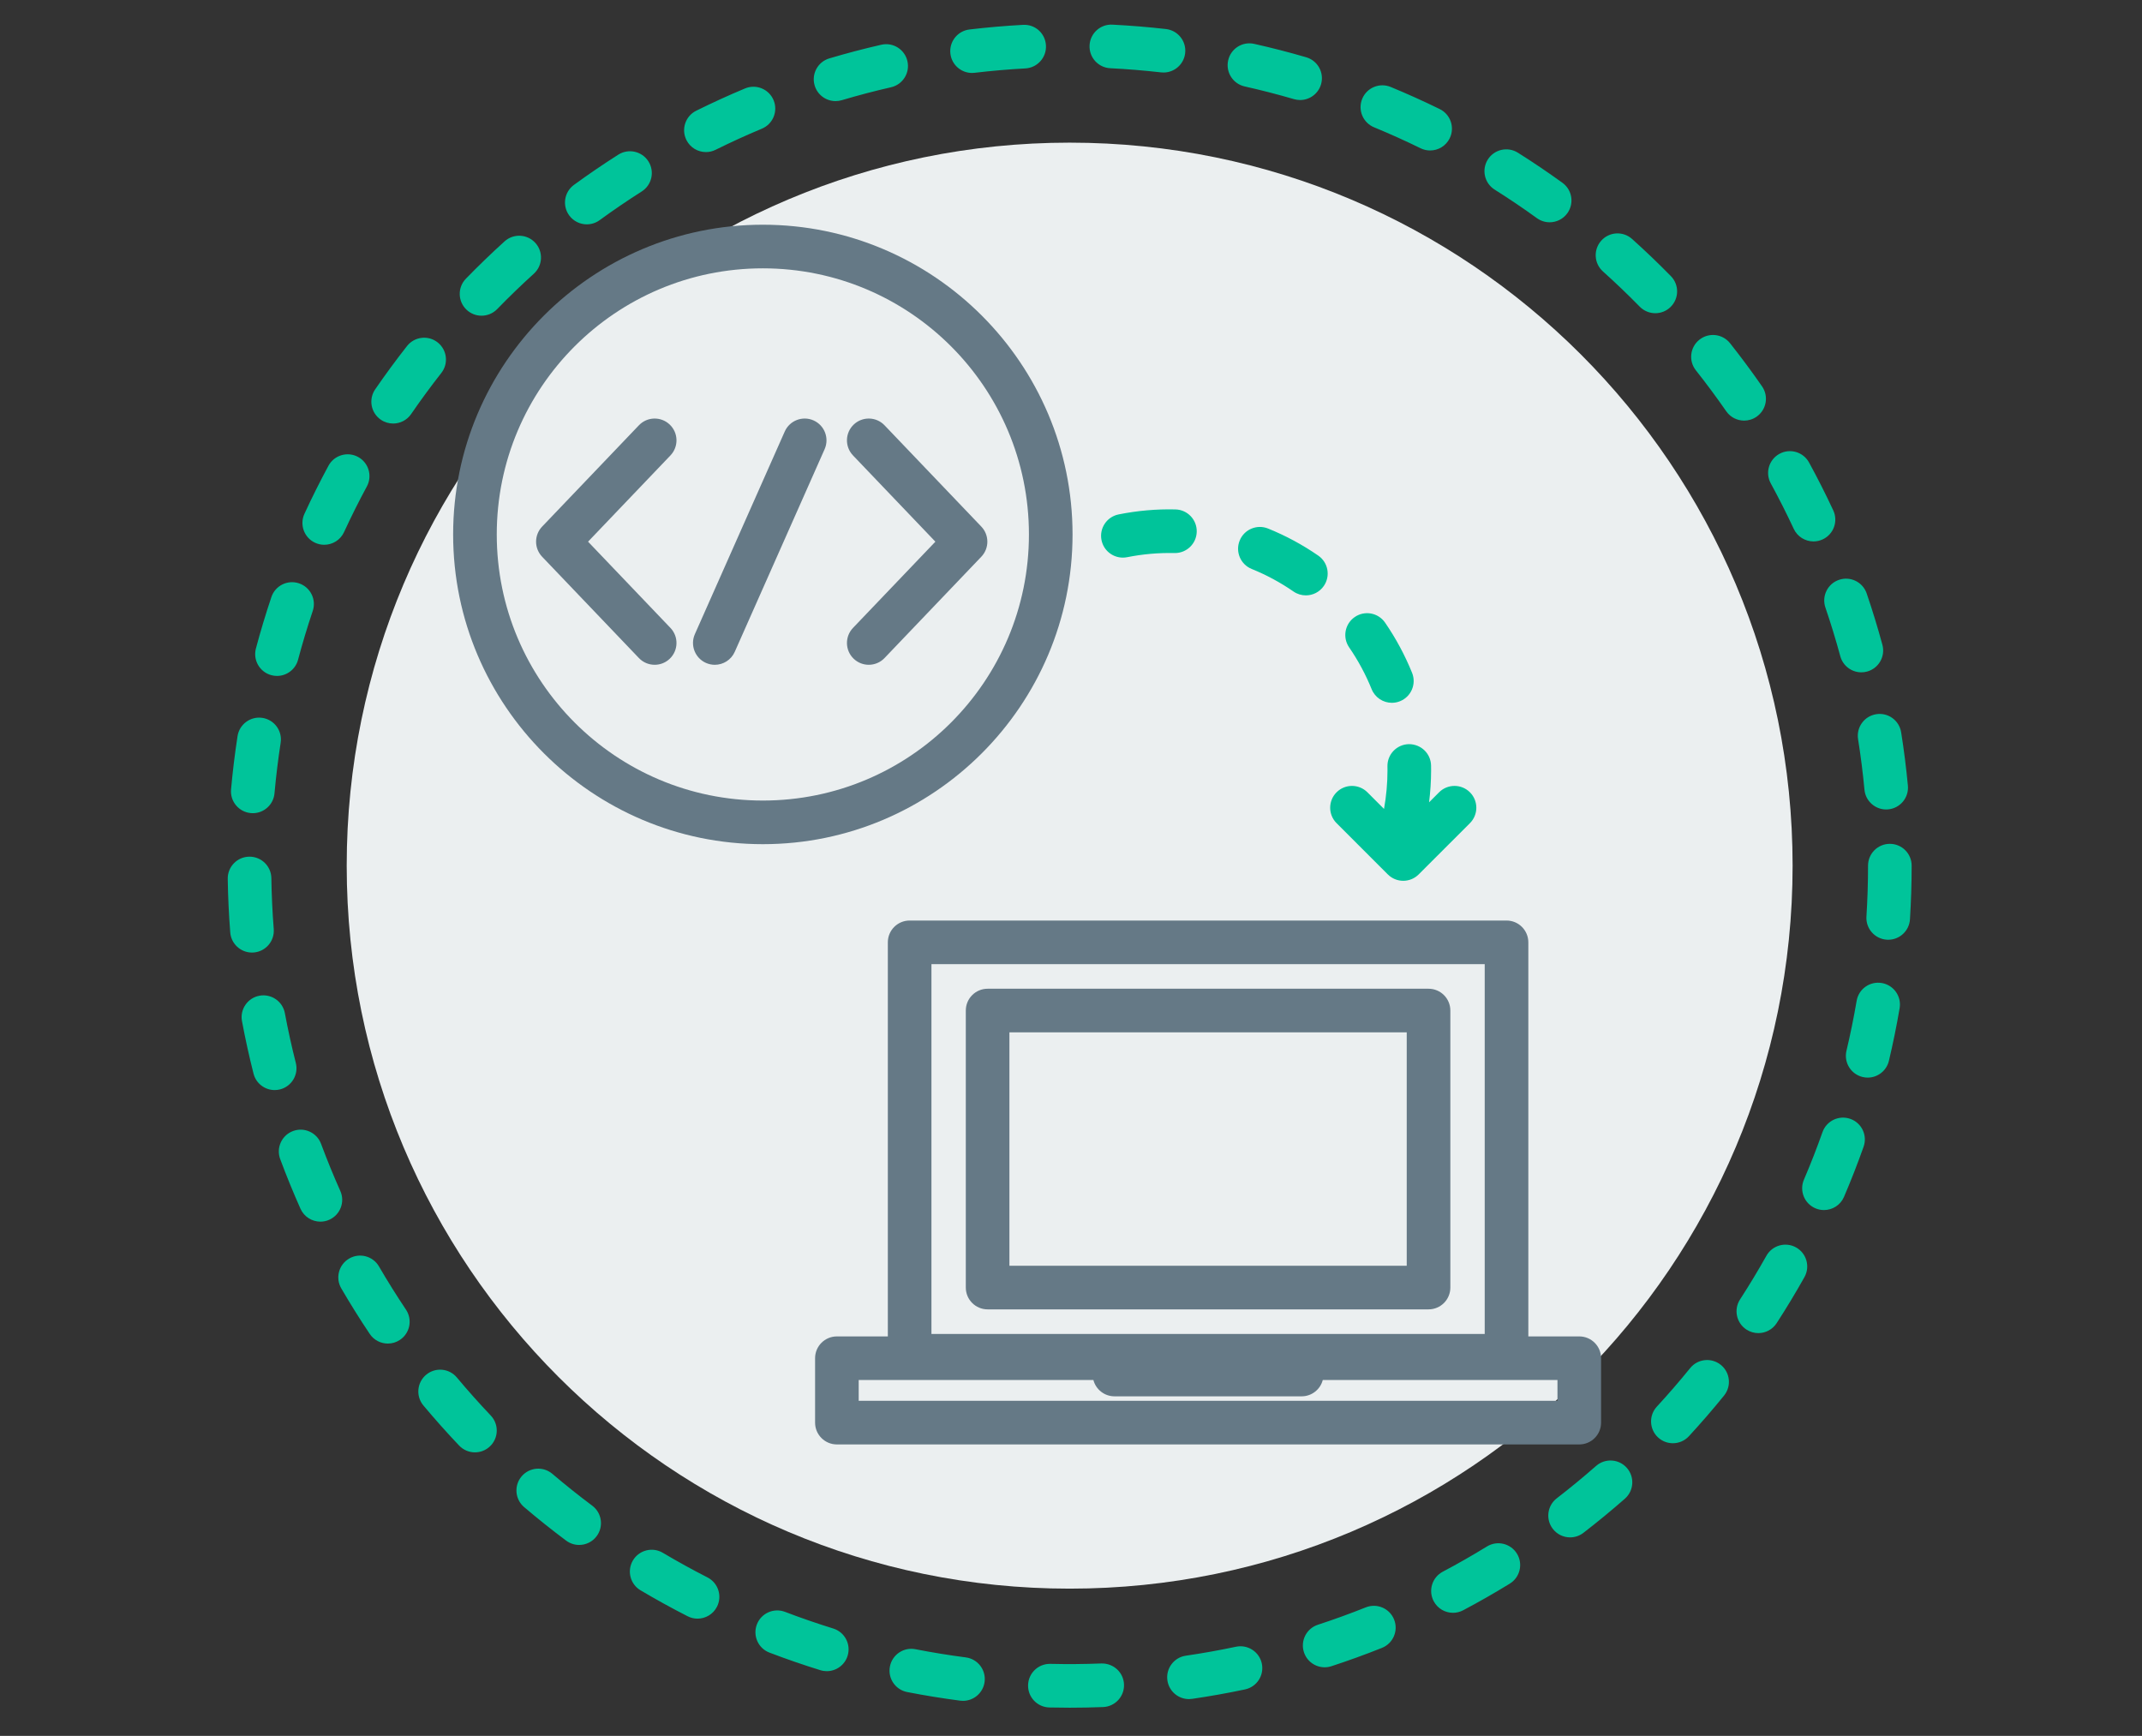
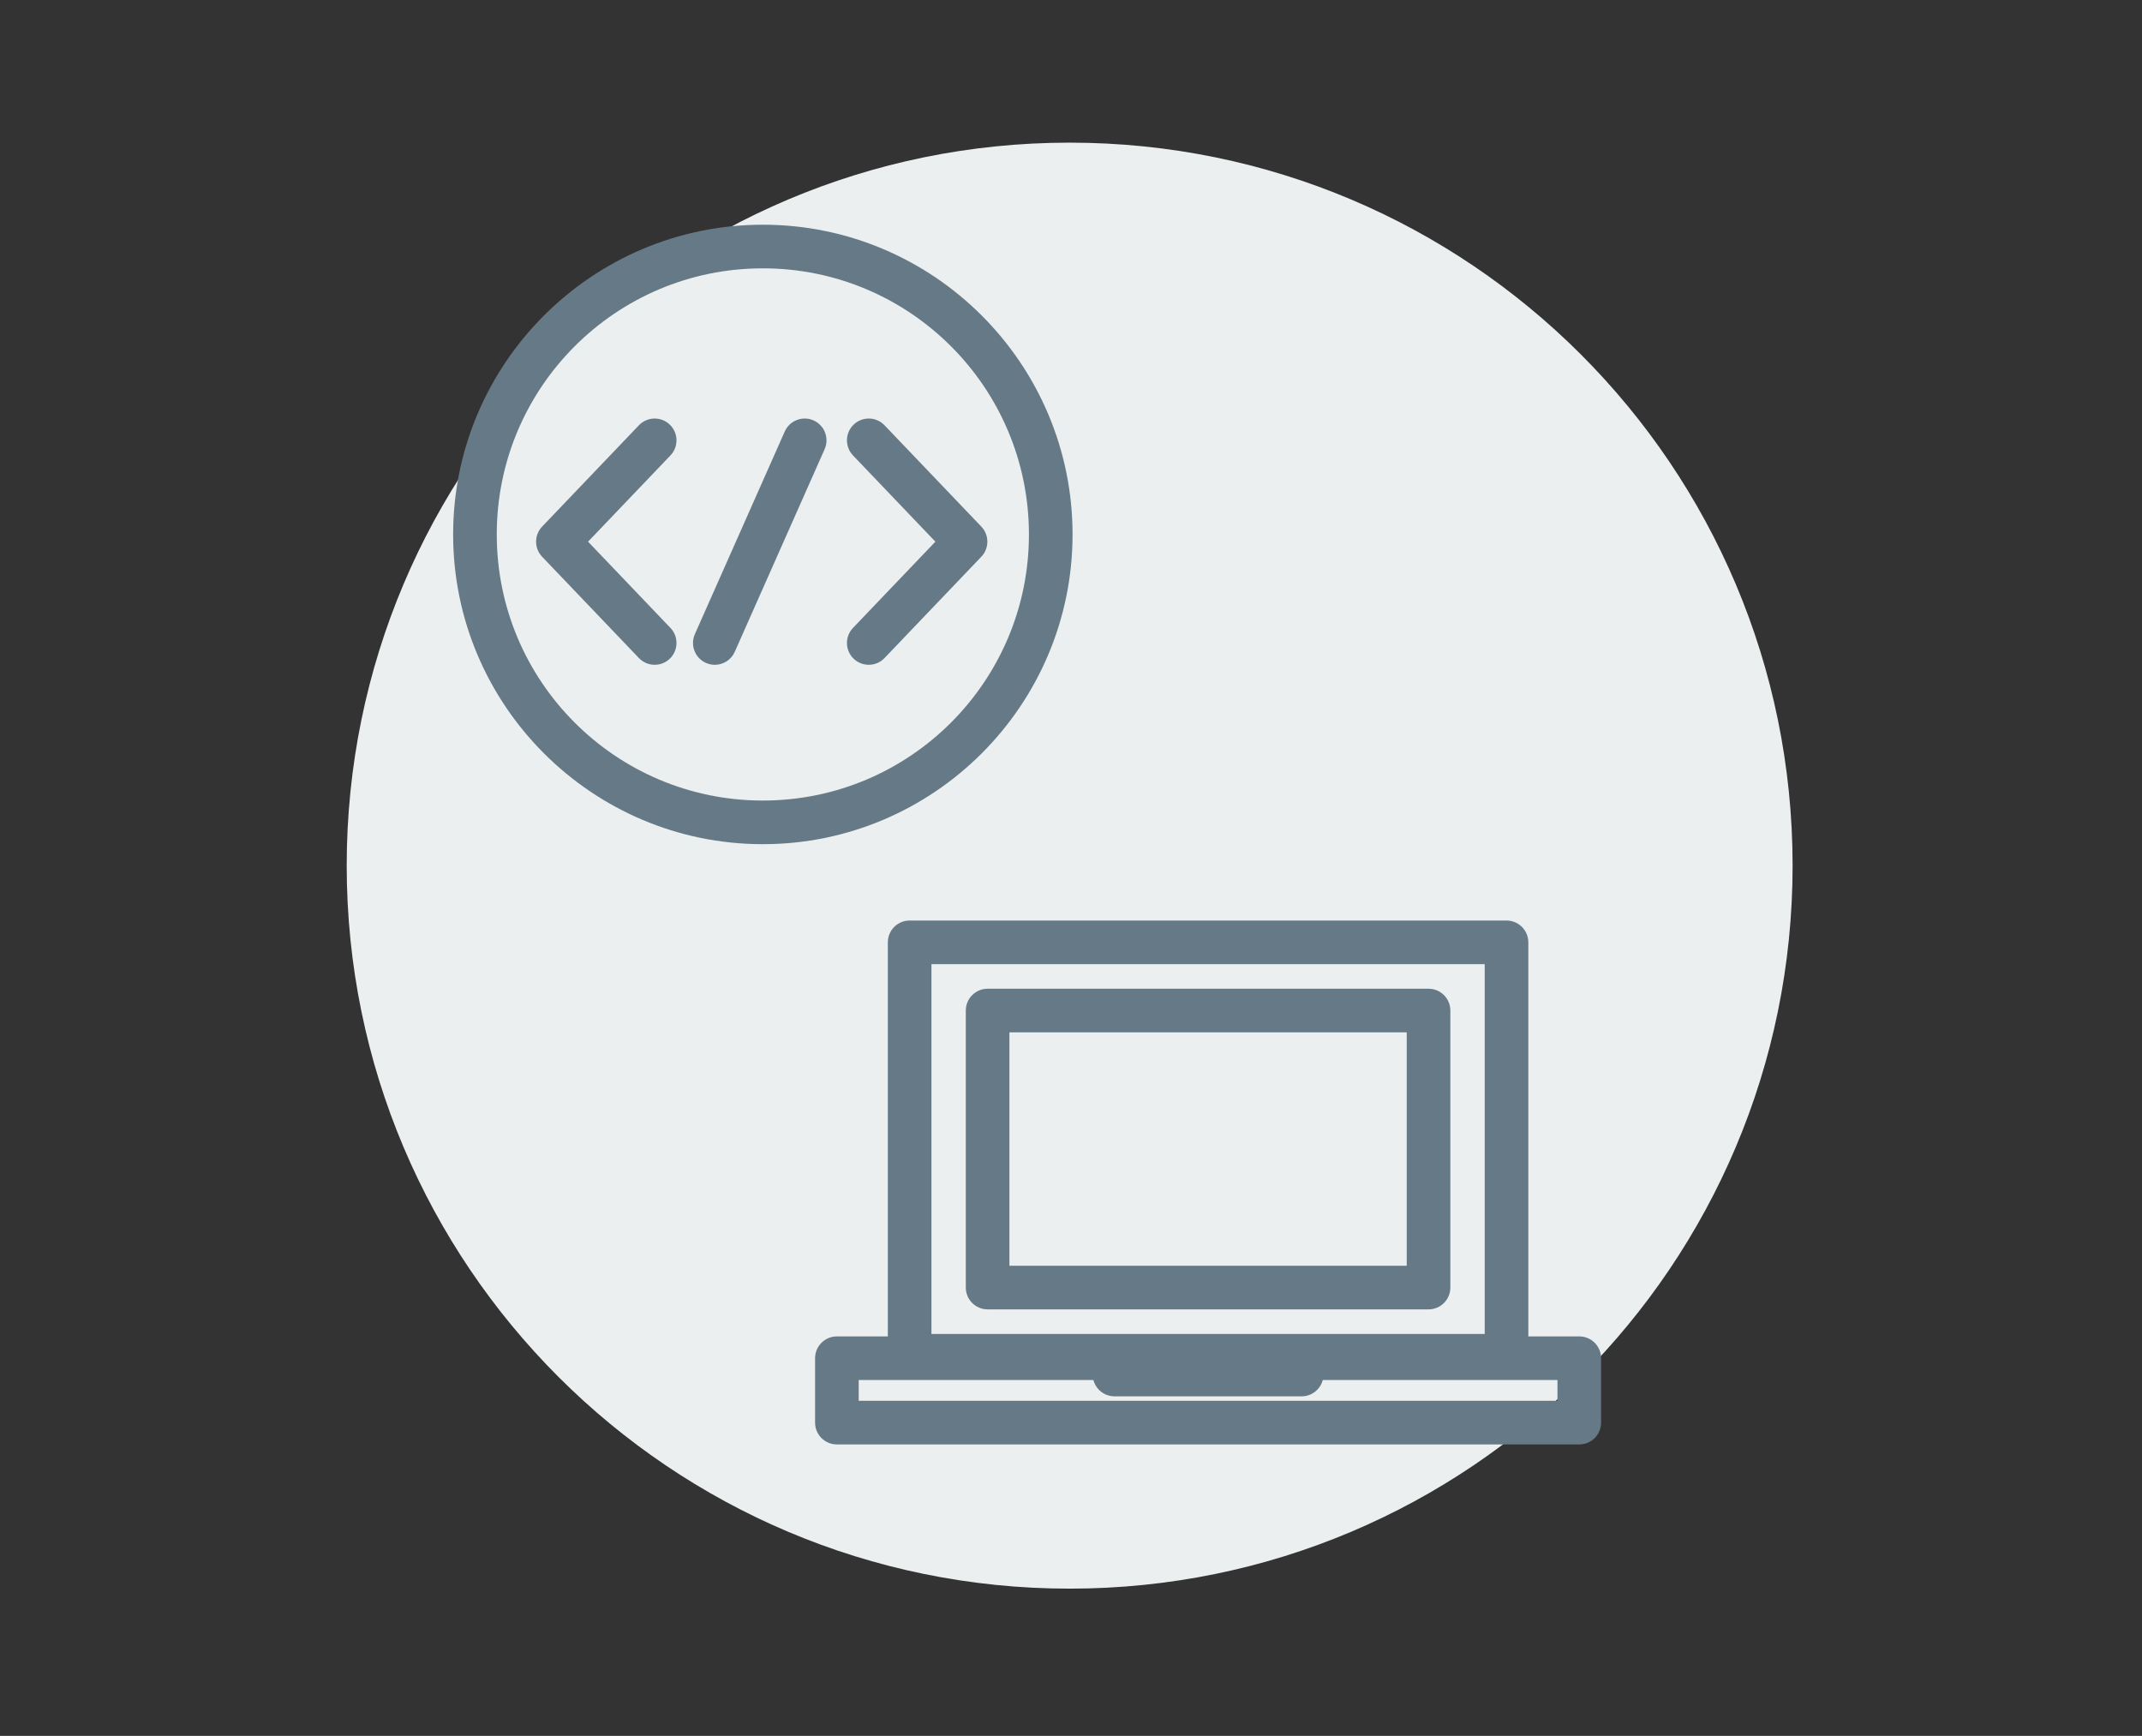
<svg xmlns="http://www.w3.org/2000/svg" width="348px" height="282px" viewBox="0 0 348 282" version="1.1">
  <rect x="0" y="0" width="348" height="282" fill="#333333" stroke="none" />
  <title>Illustration/FAIR/Accessible_v1</title>
  <g id="Illustration/FAIR/Accessible" stroke="none" stroke-width="1" fill="none" fill-rule="evenodd">
    <path d="M291.235,140.627 C291.235,205.495 238.649,258.081 173.781,258.081 C108.913,258.081 56.327,205.495 56.327,140.627 C56.327,75.759 108.913,23.173 173.781,23.173 C238.649,23.173 291.235,75.759 291.235,140.627" id="Fill-1" fill="#EBEFF0" fill-rule="nonzero" />
    <path d="M244.757,149.543 C246.714,149.543 248.3,151.129 248.3,153.086 L248.3,217.104 L256.577,217.104 C258.534,217.104 260.12,218.69 260.12,220.647 L260.12,231.11 C260.12,233.067 258.534,234.653 256.577,234.653 L135.965,234.653 C134.008,234.653 132.422,233.067 132.422,231.11 L132.422,220.647 C132.422,218.69 134.008,217.104 135.965,217.104 L144.242,217.104 L144.242,153.086 C144.242,151.129 145.828,149.543 147.785,149.543 Z M177.639,224.19 L139.508,224.19 L139.508,227.567 L253.034,227.567 L253.034,224.19 L214.902,224.19 C214.506,225.714 213.12,226.838 211.472,226.838 L181.069,226.838 C179.422,226.838 178.036,225.714 177.639,224.19 Z M241.214,156.629 L151.328,156.629 L151.328,216.707 L241.214,216.707 L241.214,156.629 Z M232.088,160.622 C234.045,160.622 235.631,162.208 235.631,164.165 L235.631,209.169 C235.631,211.126 234.045,212.712 232.088,212.712 L160.453,212.712 C158.496,212.712 156.91,211.126 156.91,209.169 L156.91,164.165 C156.91,162.208 158.496,160.622 160.453,160.622 Z M228.545,167.708 L163.995,167.708 L163.995,205.626 L228.545,205.626 L228.545,167.708 Z M123.936,36.505 C151.681,36.505 174.252,59.077 174.252,86.822 C174.252,114.567 151.681,137.139 123.936,137.139 C96.191,137.139 73.619,114.567 73.619,86.822 C73.619,59.077 96.191,36.505 123.936,36.505 Z M123.936,43.592 C100.061,43.592 80.706,62.947 80.706,86.822 C80.706,110.697 100.061,130.052 123.936,130.052 C147.811,130.052 167.166,110.697 167.166,86.822 C167.166,62.947 147.811,43.592 123.936,43.592 Z M127.494,70.1 C128.288,68.311 130.384,67.505 132.17,68.297 C133.959,69.091 134.765,71.184 133.972,72.974 L119.372,105.891 C118.785,107.213 117.489,107.999 116.131,107.999 C115.65,107.999 115.163,107.9 114.696,107.694 C112.907,106.9 112.1,104.806 112.893,103.017 Z M108.809,68.975 C110.224,70.327 110.276,72.569 108.925,73.984 L95.539,87.996 L108.924,102.007 C110.276,103.421 110.224,105.664 108.809,107.016 C108.124,107.672 107.242,107.997 106.363,107.997 C105.428,107.997 104.496,107.631 103.8,106.901 L88.077,90.443 C86.768,89.074 86.768,86.918 88.076,85.549 L103.8,69.09 C105.15,67.676 107.394,67.623 108.809,68.975 Z M138.696,68.975 C140.112,67.623 142.356,67.675 143.706,69.09 L159.43,85.549 C160.738,86.918 160.738,89.074 159.429,90.443 L143.705,106.901 C143.01,107.63 142.077,107.997 141.143,107.997 C140.264,107.997 139.382,107.672 138.696,107.016 C137.281,105.664 137.23,103.421 138.582,102.007 L151.967,87.996 L138.581,73.984 C137.23,72.569 137.281,70.327 138.696,68.975 Z" id="Combined-Shape" fill="#657986" fill-rule="nonzero" />
-     <path d="M190.887,89.844 C192.805,89.844 194.382,88.312 194.427,86.384 C194.473,84.428 192.925,82.805 190.968,82.759 C187.859,82.682 184.766,82.961 181.735,83.569 C179.816,83.953 178.572,85.82 178.955,87.739 C179.292,89.423 180.772,90.587 182.426,90.587 C182.657,90.587 182.891,90.565 183.125,90.518 C185.647,90.014 188.214,89.789 190.802,89.843 C190.83,89.844 190.859,89.844 190.887,89.844 M178.933,270.236 C176.213,270.342 173.412,270.365 170.653,270.3 C170.624,270.299 170.596,270.299 170.567,270.299 C168.65,270.299 167.073,271.83 167.027,273.758 C166.98,275.714 168.528,277.338 170.485,277.384 C171.58,277.41 172.679,277.423 173.783,277.423 C175.6,277.422 177.425,277.387 179.208,277.318 C181.164,277.241 182.688,275.594 182.612,273.639 C182.535,271.683 180.906,270.191 178.933,270.236 M200.802,267.519 C198.116,268.087 195.376,268.576 192.657,268.974 C190.72,269.256 189.379,271.055 189.662,272.991 C189.919,274.754 191.433,276.024 193.164,276.024 C193.334,276.024 193.506,276.011 193.68,275.986 C196.547,275.568 199.438,275.052 202.269,274.452 C204.184,274.047 205.408,272.166 205.002,270.252 C204.596,268.336 202.714,267.118 200.802,267.519 M215.074,95.191 C216.186,93.58 215.783,91.373 214.173,90.261 C211.627,88.502 208.883,87.022 206.017,85.863 C204.203,85.128 202.137,86.002 201.404,87.818 C200.669,89.631 201.544,91.698 203.359,92.431 C205.743,93.396 208.026,94.627 210.144,96.091 C210.759,96.516 211.46,96.72 212.156,96.72 C213.28,96.72 214.386,96.186 215.074,95.191 M114.937,256.254 C112.493,255.008 110.053,253.663 107.683,252.257 C106.003,251.261 103.826,251.813 102.827,253.497 C101.829,255.18 102.384,257.354 104.068,258.353 C106.567,259.835 109.141,261.253 111.718,262.567 C112.234,262.83 112.783,262.954 113.324,262.954 C114.615,262.954 115.858,262.247 116.484,261.02 C117.373,259.277 116.68,257.143 114.937,256.254 M221.889,261.124 C219.329,262.147 216.713,263.095 214.114,263.945 C212.253,264.552 211.238,266.553 211.845,268.412 C212.333,269.907 213.721,270.857 215.212,270.857 C215.577,270.857 215.948,270.8 216.313,270.681 C219.057,269.784 221.818,268.783 224.518,267.704 C226.335,266.979 227.22,264.917 226.493,263.1 C225.768,261.282 223.707,260.396 221.889,261.124 M169.931,7.382 C169.825,5.43 168.196,3.924 166.2,4.037 C163.305,4.196 160.38,4.448 157.507,4.789 C155.564,5.02 154.176,6.782 154.407,8.726 C154.62,10.527 156.151,11.852 157.92,11.852 C158.06,11.852 158.2,11.843 158.343,11.826 C161.067,11.503 163.84,11.263 166.586,11.114 C168.539,11.007 170.037,9.336 169.931,7.382 M135.371,264.557 C132.735,263.74 130.1,262.83 127.539,261.852 C125.708,261.156 123.663,262.07 122.965,263.898 C122.266,265.726 123.182,267.774 125.01,268.472 C127.713,269.504 130.493,270.465 133.274,271.326 C133.623,271.435 133.976,271.486 134.324,271.486 C135.835,271.486 137.237,270.51 137.707,268.99 C138.286,267.12 137.241,265.136 135.371,264.557 M156.907,269.25 C154.178,268.896 151.43,268.449 148.74,267.923 C146.819,267.543 144.958,268.799 144.582,270.721 C144.207,272.642 145.459,274.503 147.38,274.878 C150.218,275.433 153.116,275.904 155.992,276.278 C156.148,276.298 156.302,276.308 156.454,276.308 C158.207,276.308 159.731,275.006 159.963,273.221 C160.215,271.28 158.847,269.502 156.907,269.25 M96.215,244.6 C94.018,242.957 91.84,241.22 89.743,239.435 C88.253,238.167 86.017,238.347 84.748,239.836 C83.48,241.326 83.659,243.563 85.15,244.831 C87.361,246.712 89.656,248.544 91.973,250.276 C92.61,250.752 93.354,250.982 94.091,250.982 C95.17,250.982 96.237,250.49 96.932,249.559 C98.104,247.991 97.783,245.771 96.215,244.6 M291.803,202.651 C290.098,201.696 287.938,202.299 286.979,204.006 C285.631,206.407 284.191,208.792 282.697,211.096 C281.632,212.739 282.101,214.932 283.742,215.996 C284.338,216.383 285.006,216.568 285.667,216.568 C286.827,216.568 287.965,215.997 288.644,214.951 C290.219,212.522 291.738,210.006 293.158,207.475 C294.116,205.769 293.509,203.609 291.803,202.651 M238.813,128.712 C237.428,127.329 235.186,127.329 233.801,128.712 L232.175,130.339 C232.387,128.614 232.504,126.879 232.504,125.154 C232.504,124.889 232.502,124.625 232.497,124.361 C232.457,122.405 230.86,120.877 228.882,120.89 C226.926,120.93 225.372,122.548 225.411,124.505 C225.416,124.721 225.418,124.938 225.418,125.154 C225.418,127.237 225.224,129.34 224.854,131.41 L222.157,128.712 C220.772,127.329 218.53,127.329 217.145,128.712 C215.761,130.096 215.761,132.34 217.145,133.724 L225.473,142.052 C226.165,142.743 227.072,143.089 227.979,143.089 C228.886,143.089 229.792,142.743 230.485,142.052 L238.813,133.724 C240.197,132.34 240.197,130.096 238.813,128.712 M305.727,159.696 C303.787,159.366 301.967,160.664 301.638,162.593 C301.176,165.307 300.619,168.033 299.987,170.698 C299.534,172.601 300.71,174.512 302.615,174.964 C302.89,175.03 303.165,175.061 303.437,175.061 C305.04,175.061 306.494,173.965 306.881,172.336 C307.549,169.525 308.136,166.648 308.624,163.784 C308.953,161.855 307.656,160.025 305.727,159.696 M300.613,181.765 C298.768,181.112 296.743,182.078 296.09,183.922 C295.17,186.521 294.156,189.117 293.075,191.639 C292.305,193.439 293.138,195.521 294.937,196.291 C295.392,196.487 295.866,196.578 296.33,196.578 C297.705,196.578 299.014,195.774 299.589,194.43 C300.73,191.768 301.799,189.029 302.77,186.287 C303.423,184.443 302.457,182.418 300.613,181.765 M285.379,67.697 C286.988,66.581 287.386,64.374 286.271,62.766 C284.622,60.388 282.874,58.032 281.076,55.761 C279.86,54.226 277.631,53.969 276.099,55.182 C274.565,56.397 274.305,58.625 275.52,60.159 C277.226,62.314 278.884,64.55 280.449,66.805 C281.136,67.797 282.241,68.329 283.363,68.329 C284.06,68.329 284.763,68.124 285.379,67.697 M241.576,251.231 C239.233,252.671 236.818,254.05 234.399,255.33 C232.669,256.245 232.009,258.39 232.924,260.119 C233.56,261.321 234.788,262.006 236.059,262.006 C236.617,262.006 237.185,261.873 237.713,261.594 C240.266,260.243 242.814,258.788 245.285,257.27 C246.953,256.245 247.474,254.063 246.45,252.396 C245.424,250.728 243.241,250.209 241.576,251.231 M254.636,34.642 C255.783,33.056 255.427,30.841 253.841,29.695 C251.494,27.997 249.06,26.353 246.605,24.806 C244.953,23.766 242.763,24.258 241.718,25.915 C240.675,27.571 241.171,29.759 242.827,30.802 C245.156,32.269 247.464,33.828 249.689,35.437 C250.317,35.891 251.042,36.11 251.762,36.11 C252.861,36.11 253.944,35.6 254.636,34.642 M271.41,49.868 C272.808,48.497 272.83,46.254 271.46,44.857 C269.427,42.784 267.306,40.754 265.156,38.823 C263.7,37.515 261.46,37.635 260.153,39.092 C258.845,40.547 258.965,42.787 260.421,44.095 C262.459,45.927 264.471,47.853 266.4,49.819 C267.094,50.527 268.012,50.881 268.93,50.881 C269.825,50.881 270.721,50.544 271.41,49.868 M279.577,221.732 C278.058,220.5 275.826,220.733 274.594,222.252 C272.861,224.389 271.039,226.495 269.179,228.513 C267.852,229.951 267.943,232.194 269.381,233.52 C270.063,234.149 270.924,234.458 271.783,234.458 C272.738,234.458 273.69,234.074 274.388,233.318 C276.35,231.19 278.272,228.969 280.098,226.715 C281.33,225.195 281.098,222.963 279.577,221.732 M259.31,238.144 C257.245,239.956 255.096,241.726 252.922,243.403 C251.372,244.598 251.085,246.823 252.281,248.372 C252.979,249.278 254.028,249.752 255.089,249.752 C255.844,249.752 256.606,249.511 257.25,249.014 C259.542,247.246 261.809,245.381 263.986,243.47 C265.456,242.179 265.602,239.94 264.311,238.469 C263.018,236.998 260.78,236.854 259.31,238.144 M307.033,137.084 C305.076,137.084 303.491,138.67 303.491,140.627 C303.491,143.378 303.403,146.161 303.231,148.899 C303.108,150.852 304.591,152.534 306.544,152.657 C306.62,152.662 306.696,152.664 306.77,152.664 C308.625,152.664 310.185,151.221 310.303,149.344 C310.485,146.459 310.576,143.527 310.576,140.627 C310.576,138.67 308.991,137.084 307.033,137.084 M202.217,14.043 C204.892,14.641 207.587,15.335 210.228,16.107 C210.56,16.203 210.894,16.249 211.223,16.249 C212.756,16.249 214.17,15.245 214.622,13.698 C215.171,11.82 214.093,9.853 212.214,9.304 C209.429,8.49 206.585,7.758 203.764,7.127 C201.844,6.696 199.959,7.902 199.533,9.812 C199.106,11.722 200.308,13.616 202.217,14.043 M222.844,111.959 C223.402,113.337 224.729,114.173 226.129,114.173 C226.573,114.173 227.023,114.09 227.458,113.913 C229.272,113.179 230.147,111.114 229.412,109.299 C228.254,106.44 226.78,103.698 225.028,101.15 C223.917,99.536 221.711,99.129 220.1,100.238 C218.488,101.347 218.079,103.553 219.188,105.165 C220.649,107.289 221.879,109.575 222.844,111.959 M180.378,11.083 C183.118,11.22 185.894,11.448 188.625,11.758 C188.761,11.774 188.896,11.781 189.03,11.781 C190.808,11.781 192.34,10.447 192.546,8.638 C192.768,6.694 191.37,4.938 189.426,4.717 C186.546,4.39 183.621,4.15 180.732,4.005 C178.774,3.897 177.113,5.413 177.016,7.367 C176.918,9.322 178.423,10.986 180.378,11.083 M135.748,16.424 C136.082,16.424 136.422,16.377 136.758,16.277 C139.395,15.493 142.087,14.786 144.76,14.176 C146.667,13.74 147.861,11.841 147.425,9.933 C146.99,8.026 145.092,6.832 143.182,7.268 C140.362,7.911 137.522,8.657 134.741,9.484 C132.865,10.041 131.795,12.013 132.353,13.889 C132.81,15.429 134.22,16.424 135.748,16.424 M291.418,85.907 C292.019,87.198 293.297,87.955 294.632,87.955 C295.133,87.955 295.643,87.849 296.126,87.623 C297.901,86.797 298.668,84.689 297.842,82.915 C296.624,80.301 295.301,77.683 293.908,75.135 C292.97,73.417 290.819,72.786 289.101,73.724 C287.383,74.661 286.751,76.815 287.69,78.531 C289.009,80.948 290.264,83.43 291.418,85.907 M304.815,116.026 C302.882,116.332 301.565,118.149 301.872,120.081 C302.303,122.791 302.652,125.552 302.91,128.289 C303.083,130.124 304.626,131.5 306.434,131.5 C306.545,131.5 306.657,131.494 306.771,131.484 C308.719,131.3 310.149,129.572 309.965,127.623 C309.694,124.739 309.325,121.826 308.87,118.968 C308.563,117.035 306.755,115.714 304.815,116.026 M223.236,20.678 C225.775,21.726 228.316,22.871 230.786,24.082 C231.288,24.328 231.82,24.445 232.343,24.445 C233.653,24.445 234.912,23.716 235.528,22.46 C236.389,20.703 235.662,18.58 233.906,17.719 C231.298,16.441 228.617,15.233 225.939,14.127 C224.127,13.38 222.058,14.242 221.312,16.051 C220.566,17.861 221.427,19.932 223.236,20.678 M114.69,24.704 C115.218,24.704 115.755,24.585 116.261,24.335 C118.722,23.115 121.25,21.961 123.776,20.906 C125.581,20.153 126.433,18.076 125.679,16.271 C124.922,14.463 122.846,13.614 121.043,14.367 C118.378,15.481 115.71,16.698 113.113,17.986 C111.36,18.855 110.643,20.981 111.512,22.735 C112.131,23.982 113.385,24.704 114.69,24.704 M296.564,98.695 C297.452,101.298 298.267,103.96 298.984,106.605 C299.411,108.183 300.841,109.222 302.402,109.222 C302.708,109.222 303.02,109.182 303.33,109.098 C305.219,108.586 306.335,106.64 305.824,104.751 C305.068,101.96 304.208,99.153 303.271,96.406 C302.638,94.554 300.626,93.566 298.773,94.197 C296.92,94.829 295.932,96.843 296.564,98.695 M61.57,205.737 C60.585,204.044 58.416,203.473 56.725,204.456 C55.033,205.441 54.46,207.61 55.445,209.301 C56.902,211.804 58.456,214.291 60.067,216.695 C60.75,217.714 61.871,218.266 63.013,218.266 C63.692,218.266 64.377,218.072 64.983,217.665 C66.608,216.576 67.043,214.375 65.953,212.749 C64.427,210.47 62.951,208.111 61.57,205.737 M86.976,39.461 C85.661,38.01 83.42,37.901 81.971,39.214 C79.82,41.164 77.707,43.202 75.693,45.275 C74.329,46.678 74.361,48.921 75.764,50.285 C76.452,50.954 77.343,51.287 78.234,51.287 C79.157,51.287 80.079,50.929 80.775,50.214 C82.685,48.249 84.688,46.316 86.729,44.466 C88.179,43.152 88.289,40.911 86.976,39.461 M71.097,55.62 C69.559,54.411 67.329,54.679 66.122,56.22 C64.333,58.499 62.594,60.865 60.953,63.253 C59.845,64.865 60.253,67.072 61.866,68.18 C62.48,68.602 63.178,68.804 63.87,68.804 C64.997,68.804 66.107,68.267 66.793,67.267 C68.35,65.002 69.999,62.758 71.697,60.595 C72.905,59.056 72.636,56.828 71.097,55.62 M74.225,223.779 C72.969,222.276 70.736,222.079 69.234,223.332 C67.732,224.588 67.533,226.823 68.787,228.323 C70.645,230.545 72.598,232.737 74.594,234.836 C75.29,235.57 76.226,235.939 77.163,235.939 C78.039,235.939 78.917,235.615 79.603,234.964 C81.022,233.616 81.079,231.374 79.731,229.955 C77.839,227.963 75.986,225.885 74.225,223.779 M55.288,193.473 C54.169,190.966 53.117,188.393 52.163,185.826 C51.482,183.991 49.436,183.057 47.608,183.74 C45.773,184.421 44.839,186.461 45.521,188.295 C46.528,191.004 47.637,193.718 48.818,196.362 C49.406,197.68 50.7,198.461 52.055,198.461 C52.537,198.461 53.029,198.363 53.497,198.153 C55.284,197.355 56.086,195.259 55.288,193.473 M95.337,36.445 C96.061,36.445 96.792,36.223 97.422,35.764 C99.645,34.143 101.944,32.575 104.256,31.104 C105.908,30.053 106.394,27.864 105.343,26.212 C104.293,24.561 102.102,24.076 100.451,25.125 C98.014,26.676 95.589,28.329 93.246,30.037 C91.665,31.191 91.319,33.407 92.471,34.989 C93.165,35.94 94.243,36.445 95.337,36.445 M44.09,109.687 C44.396,109.769 44.701,109.807 45.003,109.807 C46.571,109.807 48.003,108.76 48.425,107.174 C49.131,104.522 49.933,101.857 50.809,99.253 C51.433,97.398 50.435,95.389 48.58,94.765 C46.72,94.139 44.716,95.14 44.092,96.993 C43.168,99.741 42.322,102.553 41.577,105.352 C41.074,107.243 42.2,109.184 44.09,109.687 M51.196,88.175 C51.676,88.396 52.18,88.5 52.676,88.5 C54.016,88.5 55.299,87.736 55.897,86.439 C57.044,83.946 58.29,81.452 59.6,79.03 C60.531,77.308 59.889,75.158 58.167,74.228 C56.448,73.3 54.296,73.939 53.366,75.66 C51.985,78.216 50.67,80.845 49.459,83.474 C48.641,85.252 49.418,87.357 51.196,88.175 M48.059,172.67 C47.382,170.004 46.783,167.286 46.281,164.591 C45.921,162.667 44.065,161.399 42.147,161.758 C40.223,162.117 38.955,163.968 39.314,165.892 C39.845,168.735 40.476,171.602 41.19,174.414 C41.597,176.019 43.039,177.086 44.621,177.086 C44.91,177.086 45.203,177.051 45.496,176.977 C47.393,176.495 48.54,174.567 48.059,172.67 M41.218,154.735 C43.169,154.581 44.626,152.875 44.473,150.925 C44.258,148.185 44.127,145.405 44.086,142.658 C44.057,140.72 42.477,139.169 40.544,139.169 L40.49,139.169 C38.533,139.198 36.971,140.809 37,142.766 C37.044,145.66 37.181,148.592 37.408,151.48 C37.554,153.336 39.106,154.746 40.937,154.746 C41.03,154.746 41.124,154.742 41.218,154.735 M40.75,132.09 C40.858,132.1 40.964,132.105 41.071,132.105 C42.884,132.105 44.431,130.719 44.596,128.877 C44.842,126.139 45.179,123.375 45.597,120.664 C45.896,118.731 44.57,116.921 42.635,116.622 C40.709,116.325 38.892,117.651 38.593,119.584 C38.152,122.443 37.797,125.356 37.537,128.244 C37.363,130.193 38.801,131.915 40.75,132.09" id="Fill-12" fill="#00C49A" fill-rule="nonzero" />
  </g>
</svg>